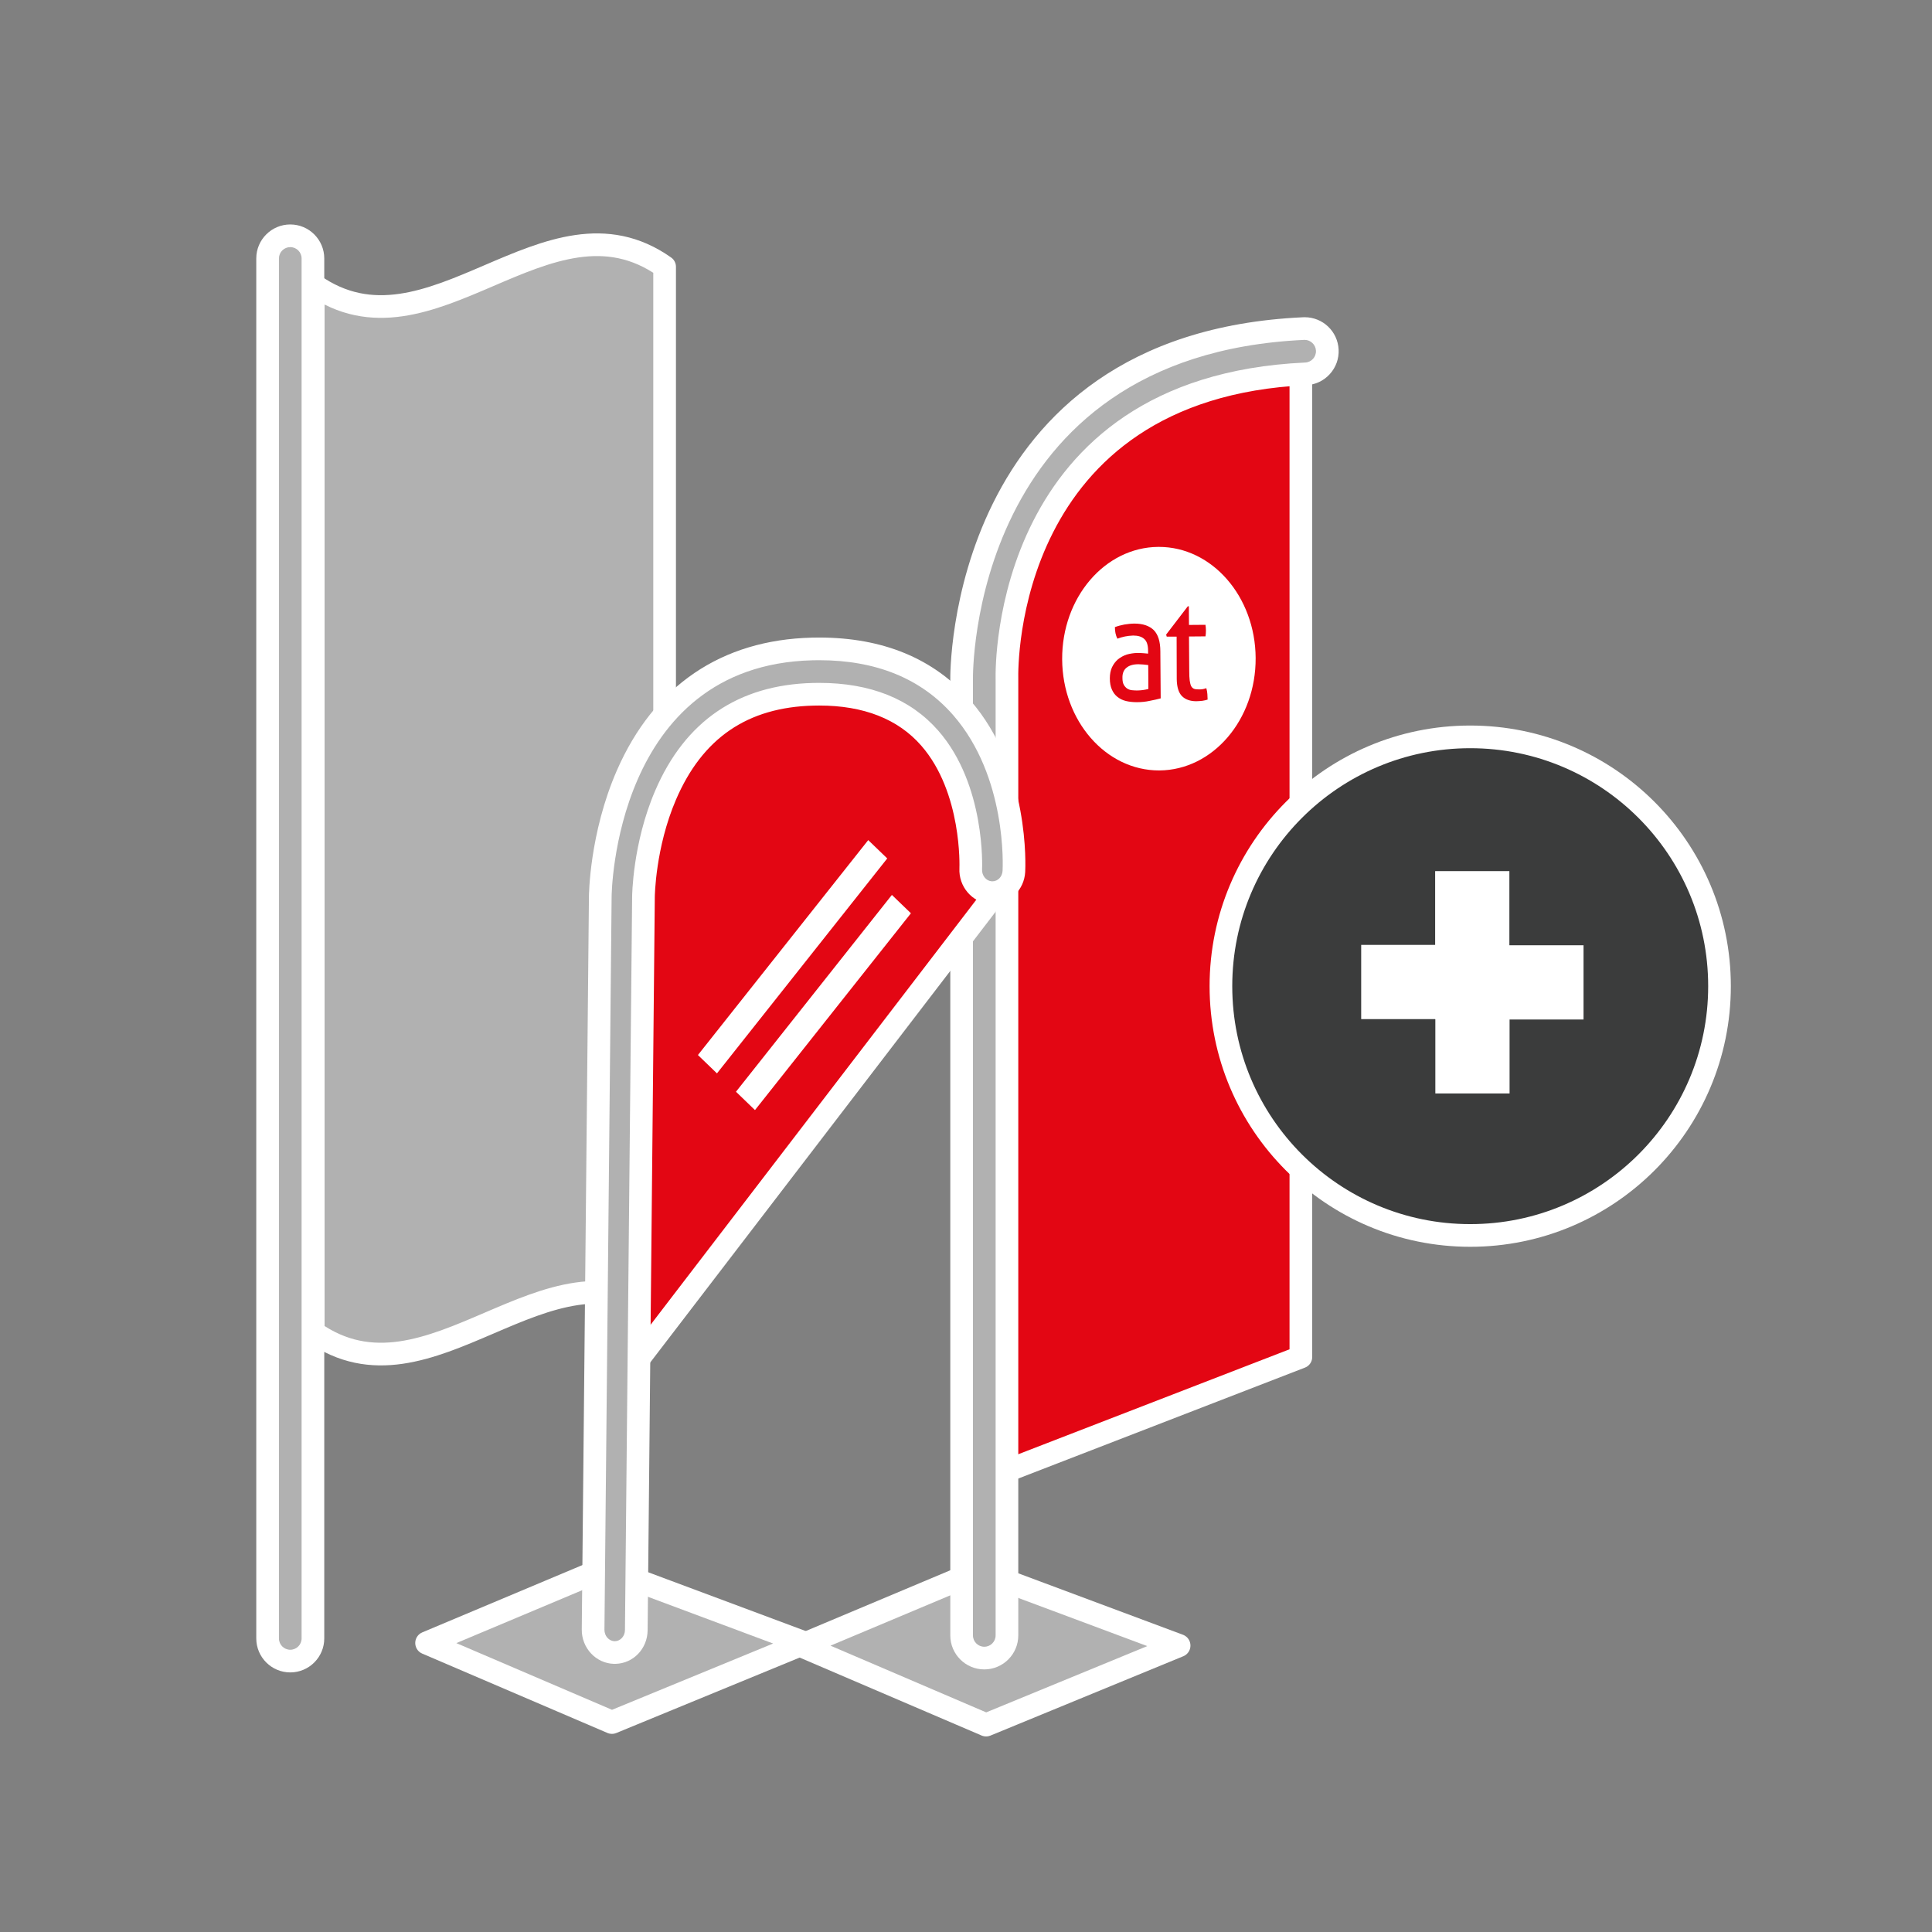
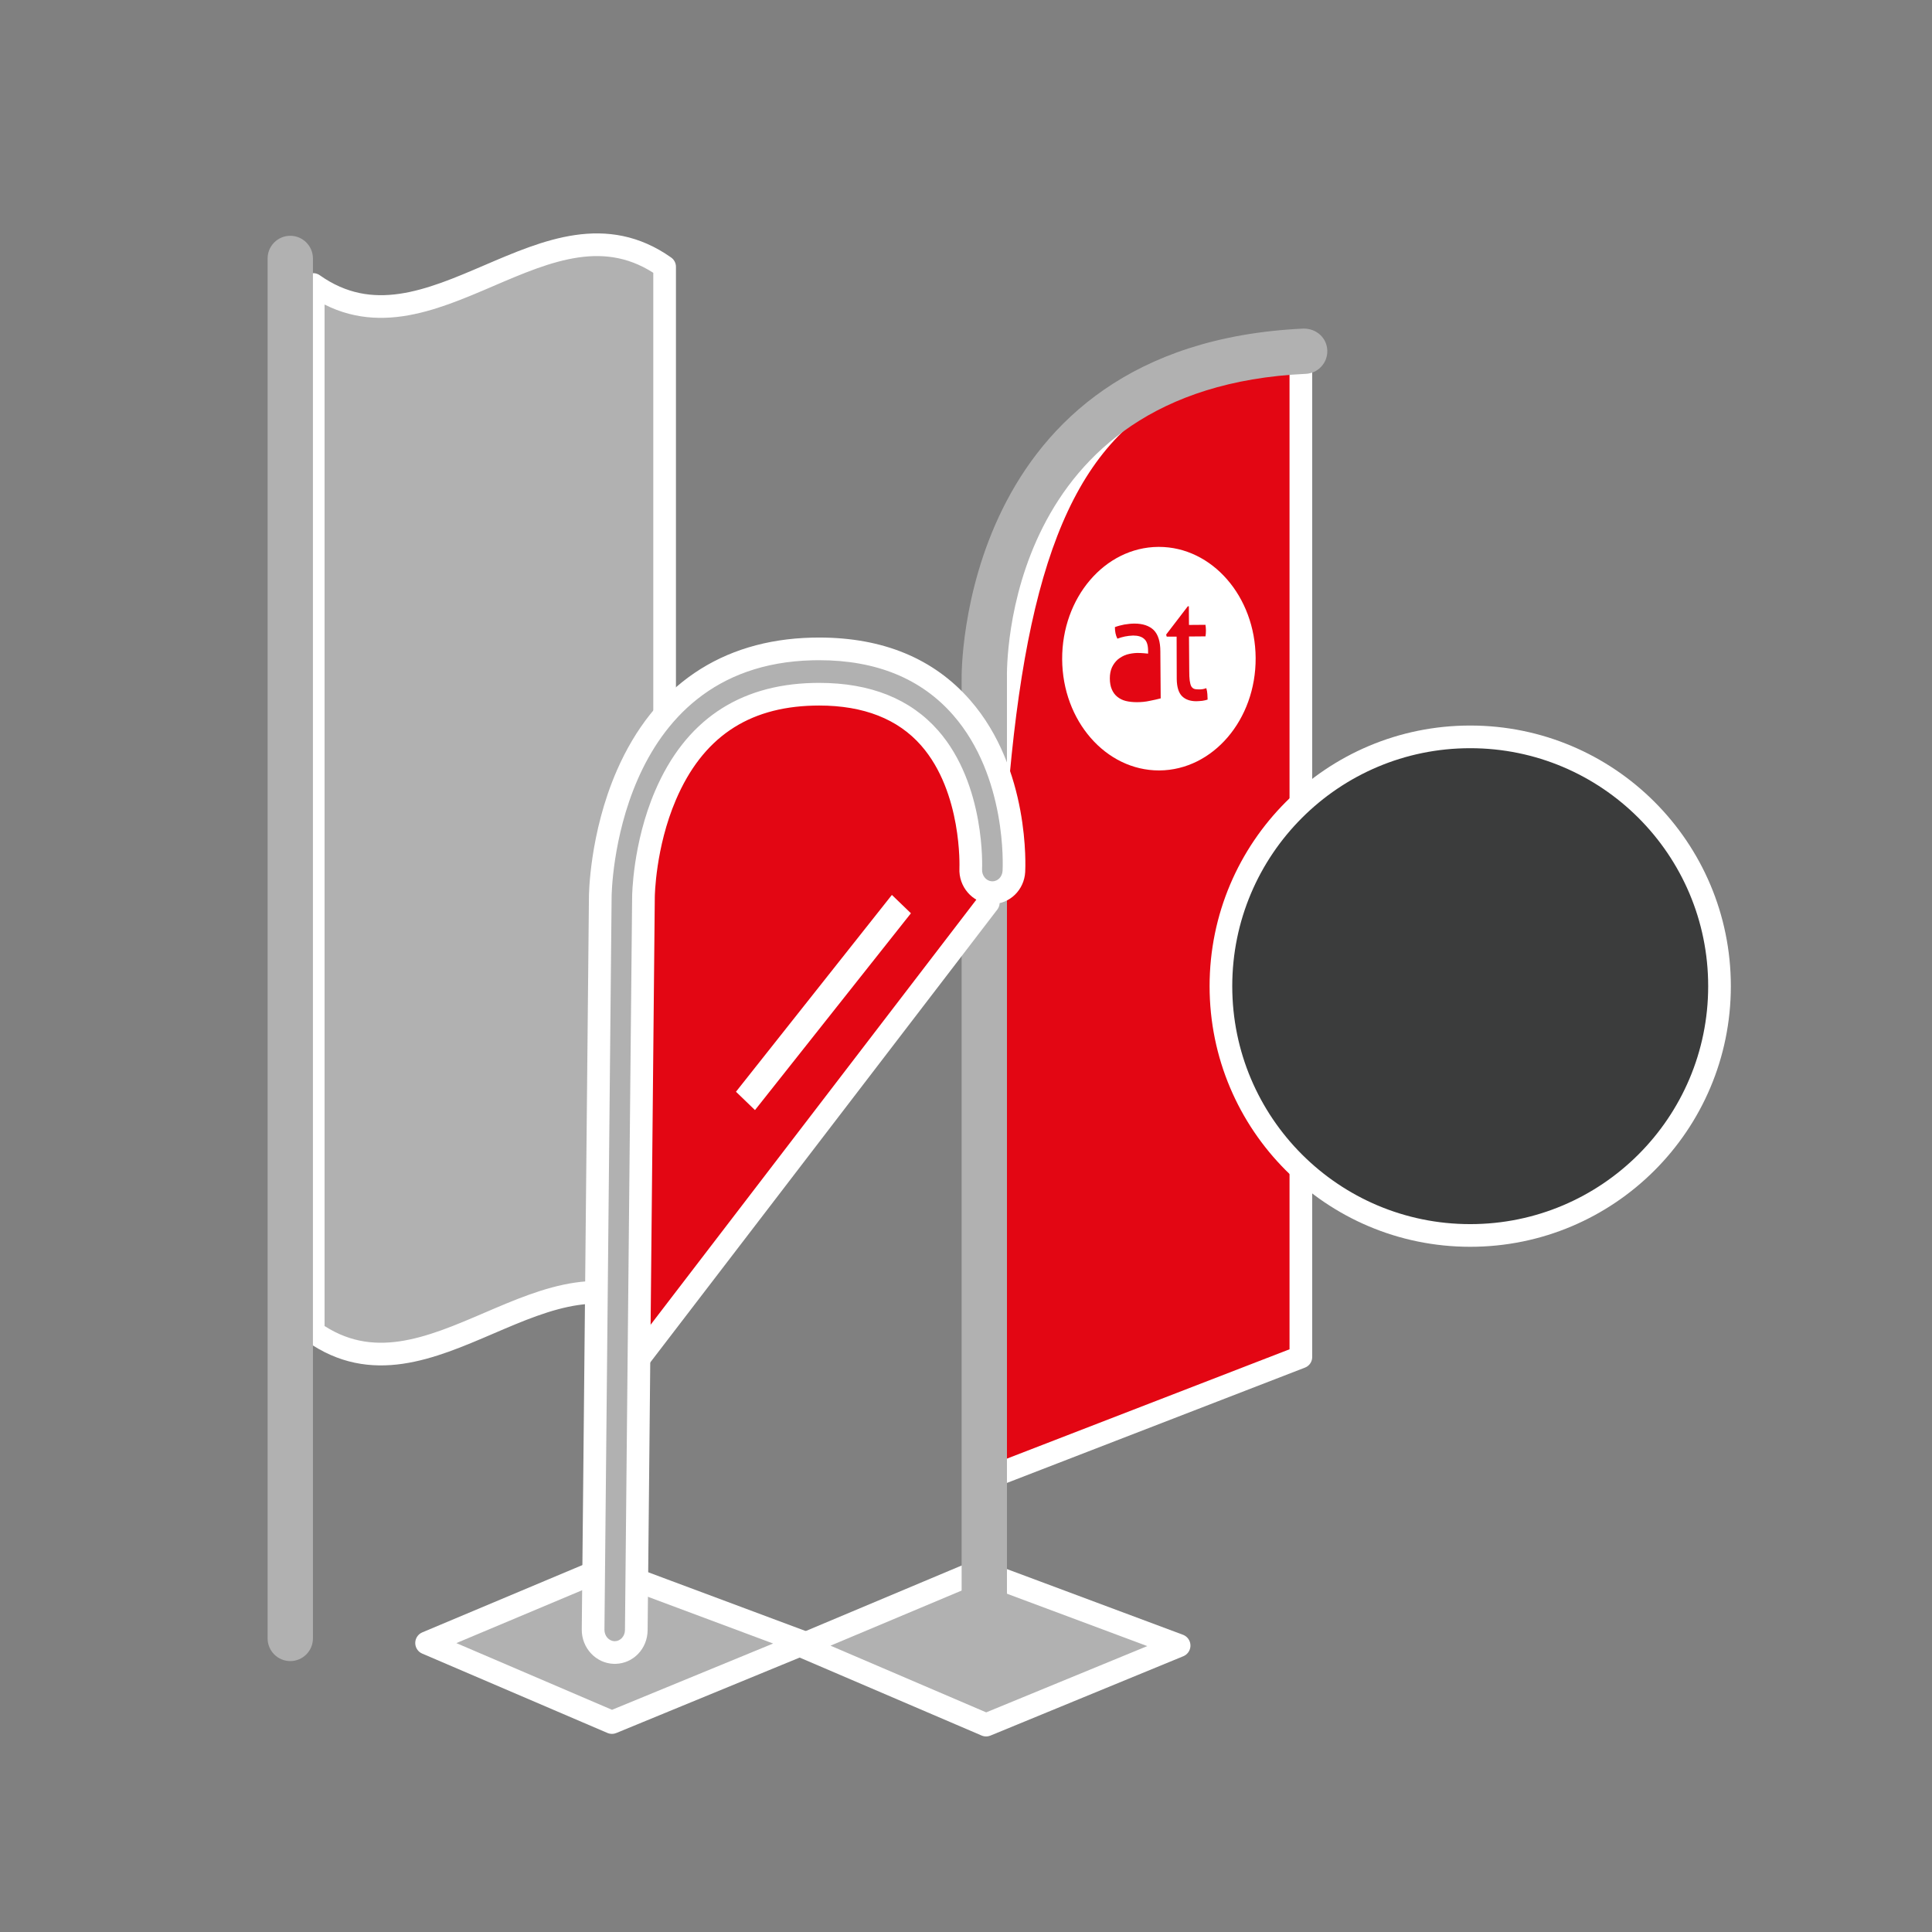
<svg xmlns="http://www.w3.org/2000/svg" xmlns:xlink="http://www.w3.org/1999/xlink" version="1.1" id="Ebene_1" x="0px" y="0px" viewBox="0 0 127.873 127.873" enable-background="new 0 0 127.873 127.873" xml:space="preserve">
  <rect x="0" y="0" width="127.873" height="127.873" fill="#808080" stroke="none" />
  <polygon fill="#B1B1B1" stroke="#FFFFFF" stroke-width="1.528" stroke-linecap="round" stroke-linejoin="round" stroke-miterlimit="10" points="  53.013,108.915 64.778,103.97 78.028,108.915 65.267,114.165 " />
  <polygon fill="#B1B1B1" stroke="#FFFFFF" stroke-width="1.528" stroke-linecap="round" stroke-linejoin="round" stroke-miterlimit="10" points="  28.248,108.745 40.013,103.8 53.263,108.745 40.502,113.995 " />
-   <path fill="#e30613" stroke="#FFFFFF" stroke-width="1.5" stroke-linecap="round" stroke-linejoin="round" stroke-miterlimit="10" d="  M86.1,23.319v66.5l-21,8.125v-53.25C65.1,44.694,64.6,24.694,86.1,23.319z" />
+   <path fill="#e30613" stroke="#FFFFFF" stroke-width="1.5" stroke-linecap="round" stroke-linejoin="round" stroke-miterlimit="10" d="  M86.1,23.319v66.5l-21,8.125C65.1,44.694,64.6,24.694,86.1,23.319z" />
  <g>
    <g>
      <path fill="#B1B1B1" d="M65.147,109.743c-0.827,0-1.5-0.673-1.5-1.5V44.935c-0.005-0.203-0.281-22.13,22.635-23.187    c0.001,0,0.002,0,0.003,0c0.872,0,1.526,0.628,1.564,1.429c0.019,0.403-0.121,0.787-0.393,1.084    c-0.271,0.295-0.64,0.467-1.039,0.483C66.439,25.666,66.628,44.115,66.647,44.9v63.343    C66.647,109.07,65.974,109.743,65.147,109.743z" />
-       <path fill="#FFFFFF" d="M86.354,22.496c0.391,0,0.727,0.315,0.745,0.716c0.019,0.414-0.301,0.766-0.714,0.783    C65.688,24.95,65.878,44.103,65.897,44.917v63.326c0,0.414-0.336,0.75-0.75,0.75c-0.414,0-0.75-0.336-0.75-0.75V44.935    c-0.004-0.197-0.223-21.416,21.919-22.438C86.329,22.496,86.342,22.496,86.354,22.496 M86.354,20.996    c-0.027,0-0.092,0.002-0.118,0.003c-23.575,1.088-23.344,23.74-23.339,23.969l0,63.275c0,1.241,1.009,2.25,2.25,2.25    c1.241,0,2.25-1.009,2.25-2.25V44.917c-0.018-0.789-0.202-18.535,19.058-19.424c0.595-0.025,1.15-0.284,1.556-0.728    c0.407-0.445,0.616-1.021,0.588-1.623C88.543,21.939,87.557,20.996,86.354,20.996L86.354,20.996z" />
    </g>
  </g>
  <g>
    <g>
      <path fill="#B1B1B1" stroke="#FFFFFF" stroke-width="1.5" stroke-linecap="round" stroke-linejoin="round" stroke-miterlimit="10" d="    M43.989,86.991c-7.752-5.481-15.505,6.654-23.257,1.173c0-23.111,0-46.223,0-69.334c7.752,5.481,15.505-6.654,23.257-1.173    C43.989,40.768,43.989,63.879,43.989,86.991z" />
    </g>
  </g>
  <g>
    <path fill="#B1B1B1" d="M19.212,109.942c-0.827,0-1.5-0.673-1.5-1.5V17.106c0-0.827,0.673-1.5,1.5-1.5s1.5,0.673,1.5,1.5v91.336   C20.712,109.269,20.039,109.942,19.212,109.942z" />
    <g>
-       <path fill="#FFFFFF" d="M19.212,16.356c0.414,0,0.75,0.336,0.75,0.75v91.336c0,0.414-0.336,0.75-0.75,0.75    c-0.414,0-0.75-0.336-0.75-0.75V17.106C18.462,16.692,18.798,16.356,19.212,16.356 M19.212,14.856c-1.241,0-2.25,1.009-2.25,2.25    v91.336c0,1.241,1.009,2.25,2.25,2.25s2.25-1.009,2.25-2.25V17.106C21.462,15.866,20.453,14.856,19.212,14.856L19.212,14.856z" />
-     </g>
+       </g>
  </g>
  <g>
    <g>
      <g enable-background="new    ">
        <defs>
          <rect id="SVGID_11_" x="70.301" y="36.197" enable-background="new    " width="12.806" height="14.796" />
        </defs>
        <clipPath id="SVGID_2_">
          <use xlink:href="#SVGID_11_" overflow="visible" />
        </clipPath>
        <g clip-path="url(#SVGID_2_)" class="type default">
          <path fill="#FFFFFF" d="M73.956,42.272c-0.109-0.216-0.164-0.468-0.164-0.765c0.187-0.072,0.397-0.126,0.624-0.171         c0.234-0.036,0.452-0.063,0.67-0.063c0.553,0,0.982,0.144,1.278,0.432c0.288,0.288,0.436,0.765,0.436,1.404l0.023,3.114         c-0.203,0.054-0.436,0.108-0.717,0.162c-0.281,0.063-0.561,0.09-0.857,0.09c-0.273,0-0.522-0.027-0.74-0.081         c-0.218-0.054-0.405-0.153-0.561-0.279c-0.156-0.126-0.273-0.288-0.359-0.486s-0.132-0.441-0.132-0.729         c0-0.279,0.047-0.522,0.14-0.729c0.101-0.216,0.234-0.387,0.397-0.531c0.171-0.135,0.359-0.243,0.577-0.315         c0.218-0.063,0.452-0.099,0.686-0.108c0.179,0,0.327,0.009,0.444,0.018c0.117,0.009,0.21,0.018,0.288,0.027v-0.18         c0-0.387-0.086-0.648-0.257-0.792c-0.164-0.153-0.413-0.225-0.733-0.225c-0.195,0.009-0.374,0.027-0.546,0.063         C74.284,42.164,74.12,42.209,73.956,42.272 M77.222,42.137l-0.039-0.135l1.434-1.872h0.07l0.008,1.233l1.091-0.009         c0.016,0.108,0.031,0.234,0.031,0.369L79.81,41.93l-0.023,0.189l-1.091,0.009l0.016,2.268c0,0.27,0.008,0.486,0.031,0.648         c0.023,0.162,0.055,0.288,0.101,0.378c0.047,0.081,0.117,0.144,0.195,0.171s0.179,0.036,0.304,0.036         c0.093,0,0.187,0,0.273-0.018c0.078-0.018,0.156-0.036,0.226-0.063c0.039,0.135,0.062,0.261,0.07,0.396         c0.008,0.144,0.016,0.261,0.016,0.36c-0.109,0.036-0.226,0.063-0.351,0.081c-0.125,0.018-0.257,0.018-0.398,0.027         c-0.397,0-0.717-0.108-0.943-0.333c-0.226-0.225-0.343-0.603-0.351-1.125l-0.008-2.817H77.222 M76.704,36.197         c-0.014,0-0.029,0-0.043,0c-3.538,0.027-6.383,3.357-6.36,7.443c0.023,4.075,2.892,7.353,6.409,7.353c0.01,0,0.019,0,0.029,0         c3.538-0.027,6.391-3.357,6.368-7.443C83.083,39.481,80.223,36.197,76.704,36.197" />
-           <path fill="#FFFFFF" d="M75.351,43.964c-0.351,0-0.616,0.081-0.795,0.234c-0.179,0.144-0.273,0.369-0.265,0.675         c0,0.198,0.031,0.351,0.094,0.459c0.062,0.108,0.14,0.189,0.234,0.252c0.094,0.054,0.195,0.09,0.304,0.099         c0.109,0.009,0.218,0.018,0.32,0.018c0.125,0,0.257-0.009,0.397-0.027c0.133-0.018,0.257-0.045,0.366-0.072l-0.008-1.584         c-0.086-0.009-0.195-0.027-0.32-0.036C75.546,43.973,75.437,43.964,75.351,43.964" />
        </g>
      </g>
    </g>
  </g>
  <circle fill="#3B3C3C" stroke="#FFFFFF" stroke-width="1.5" stroke-miterlimit="10" cx="97.309" cy="65.271" r="16.5" />
-   <polygon fill="#FFFFFF" points="104.809,62.565 99.901,62.565 99.901,62.552 99.901,57.657 94.988,57.657 94.988,62.539  90.093,62.539 90.093,67.452 94.988,67.452 94.988,67.465 95.001,67.465 95.001,72.373 99.914,72.373 99.914,67.478 104.809,67.478  " />
  <path fill="#e30613" stroke="#FFFFFF" stroke-width="1.5" stroke-linecap="round" stroke-linejoin="round" stroke-miterlimit="10" d="  M40.783,91.886c0,0-0.756-35.425,1.829-39.861s6.007-9.025,11.978-8.045c5.971,0.98,9.226,3.285,10.179,7.833  c0.953,4.548,0.643,7.934,0.643,7.934L40.783,91.886z" />
  <g>
    <g>
      <g>
        <path fill="#B1B1B1" d="M40.595,109.369c-0.715-0.008-1.348-0.688-1.34-1.513l0.475-48.527c0-0.152,0.16-16.037,14.027-16.377     c0.154-0.004,0.307-0.006,0.459-0.006c4.004,0,7.179,1.309,9.434,3.89c3.764,4.309,3.472,10.571,3.457,10.835     c-0.044,0.805-0.657,1.41-1.427,1.41c-0.872-0.058-1.472-0.768-1.429-1.586c0.002-0.051,0.214-5.298-2.715-8.643     c-1.688-1.928-4.15-2.905-7.316-2.905l-0.39,0.005c-4.635,0.113-7.925,2.361-9.779,6.684c-1.428,3.326-1.462,6.687-1.462,6.72     l-0.475,48.539c-0.008,0.812-0.62,1.462-1.393,1.48c-0.007,0-0.013,0-0.019,0C40.676,109.375,40.622,109.372,40.595,109.369z" />
        <path fill="#FFFFFF" d="M54.216,43.697c3.781,0,6.762,1.221,8.869,3.632c3.567,4.083,3.287,10.049,3.273,10.302     c-0.022,0.398-0.312,0.701-0.678,0.701c-0.014,0-0.027,0-0.041-0.001c-0.374-0.026-0.66-0.382-0.639-0.796     c0.003-0.055,0.251-5.577-2.9-9.176c-1.839-2.099-4.488-3.161-7.88-3.161c-0.135,0-0.271,0.002-0.408,0.005     c-4.954,0.121-8.47,2.523-10.451,7.138c-1.5,3.494-1.522,6.979-1.522,7.014l-0.475,48.533c-0.003,0.404-0.297,0.729-0.66,0.738     c-0.004,0-0.008,0-0.012,0c-0.005,0-0.009,0-0.014-0.001c-0.376-0.006-0.676-0.347-0.672-0.761l0.475-48.526     c0-0.147,0.172-15.313,13.296-15.635C53.923,43.699,54.07,43.697,54.216,43.697 M54.216,42.197c-0.158,0-0.317,0.002-0.477,0.006     c-5.996,0.147-10.459,3.184-12.907,8.782c-1.831,4.188-1.852,8.312-1.852,8.353l-0.475,48.512     c-0.012,1.228,0.941,2.244,2.127,2.275c0.021,0.001,0.041,0.001,0.059,0.001c0.013,0,0.038,0,0.051-0.001     c1.179-0.029,2.112-1.006,2.122-2.225l0.475-48.531c0-0.04,0.039-3.266,1.4-6.437c1.753-4.085,4.733-6.123,9.109-6.23     c0.125-0.003,0.249-0.005,0.371-0.005c2.94,0,5.212,0.891,6.752,2.65c2.719,3.105,2.532,8.066,2.53,8.115     c-0.064,1.219,0.848,2.282,2.033,2.365c0.035,0.002,0.111,0.005,0.145,0.005c1.155,0,2.11-0.93,2.175-2.118     c0.015-0.275,0.334-6.821-3.641-11.371C61.811,43.591,58.447,42.197,54.216,42.197L54.216,42.197z" />
      </g>
    </g>
  </g>
  <g>
-     <polygon fill="#FFFFFF" points="57.465,55.604 46.194,69.829 47.453,71.044 58.724,56.817  " />
    <polygon fill="#FFFFFF" points="59.031,59.232 48.712,72.259 49.97,73.473 60.291,60.447  " />
  </g>
</svg>